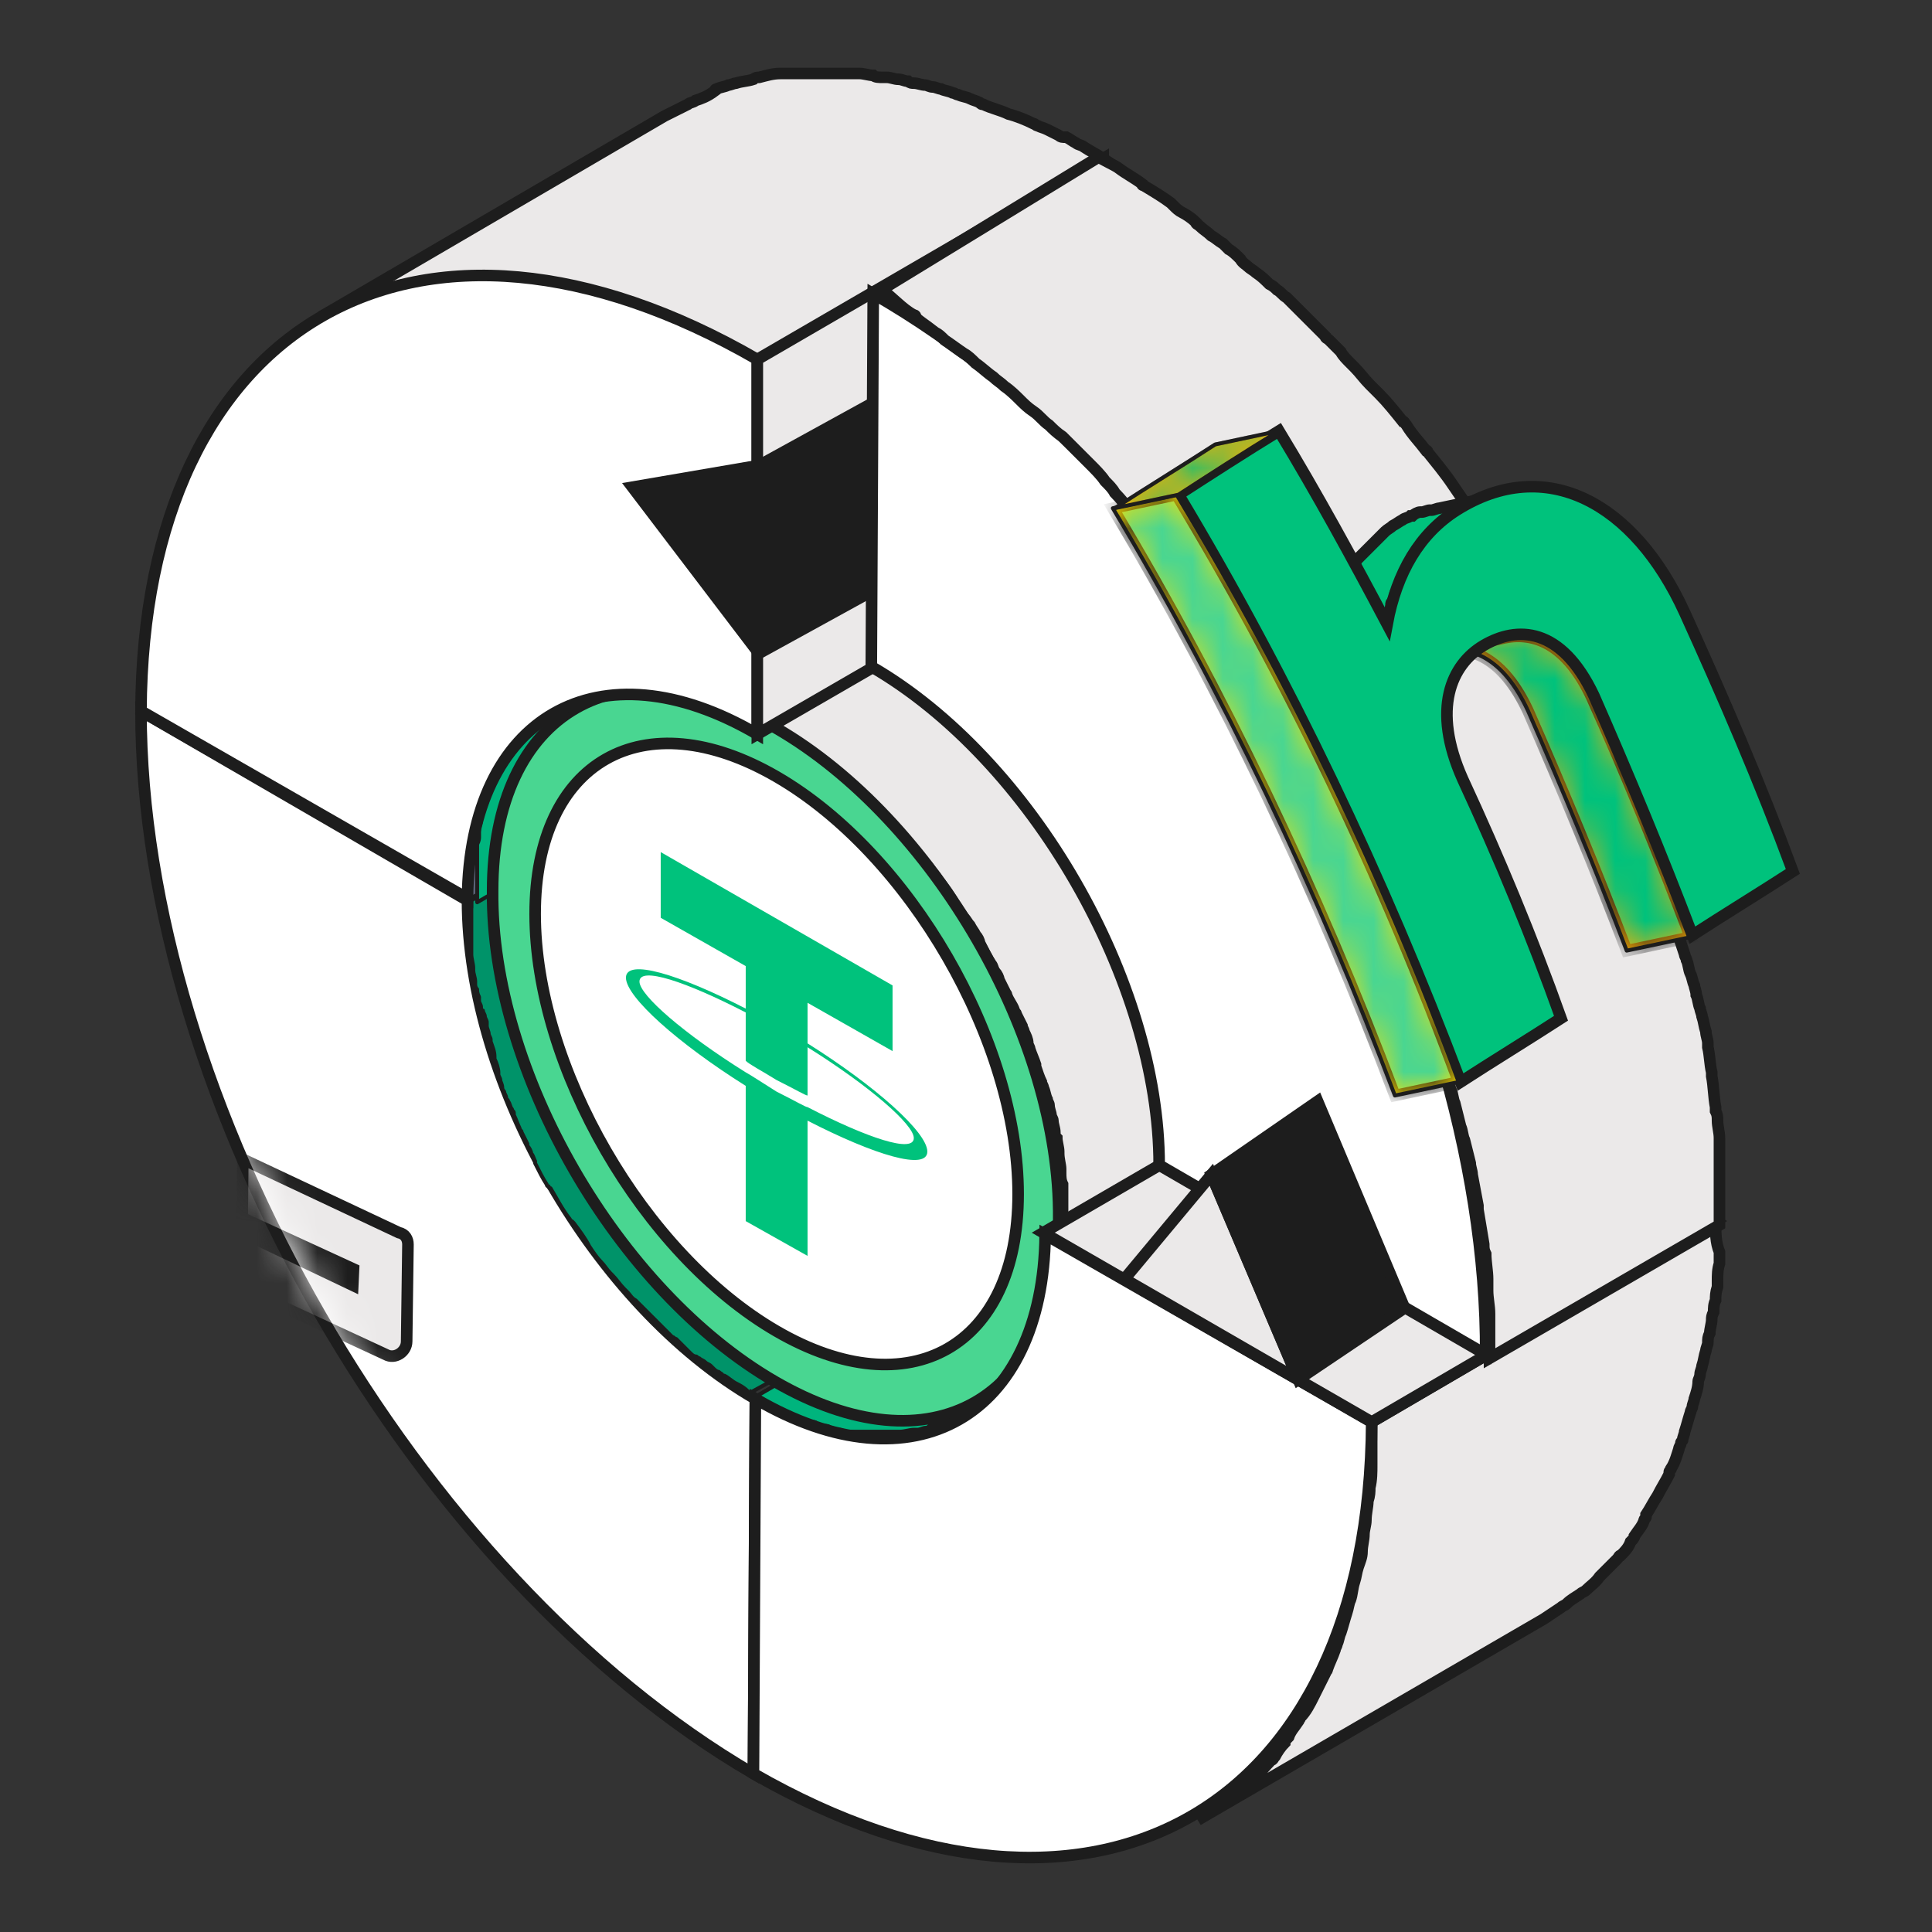
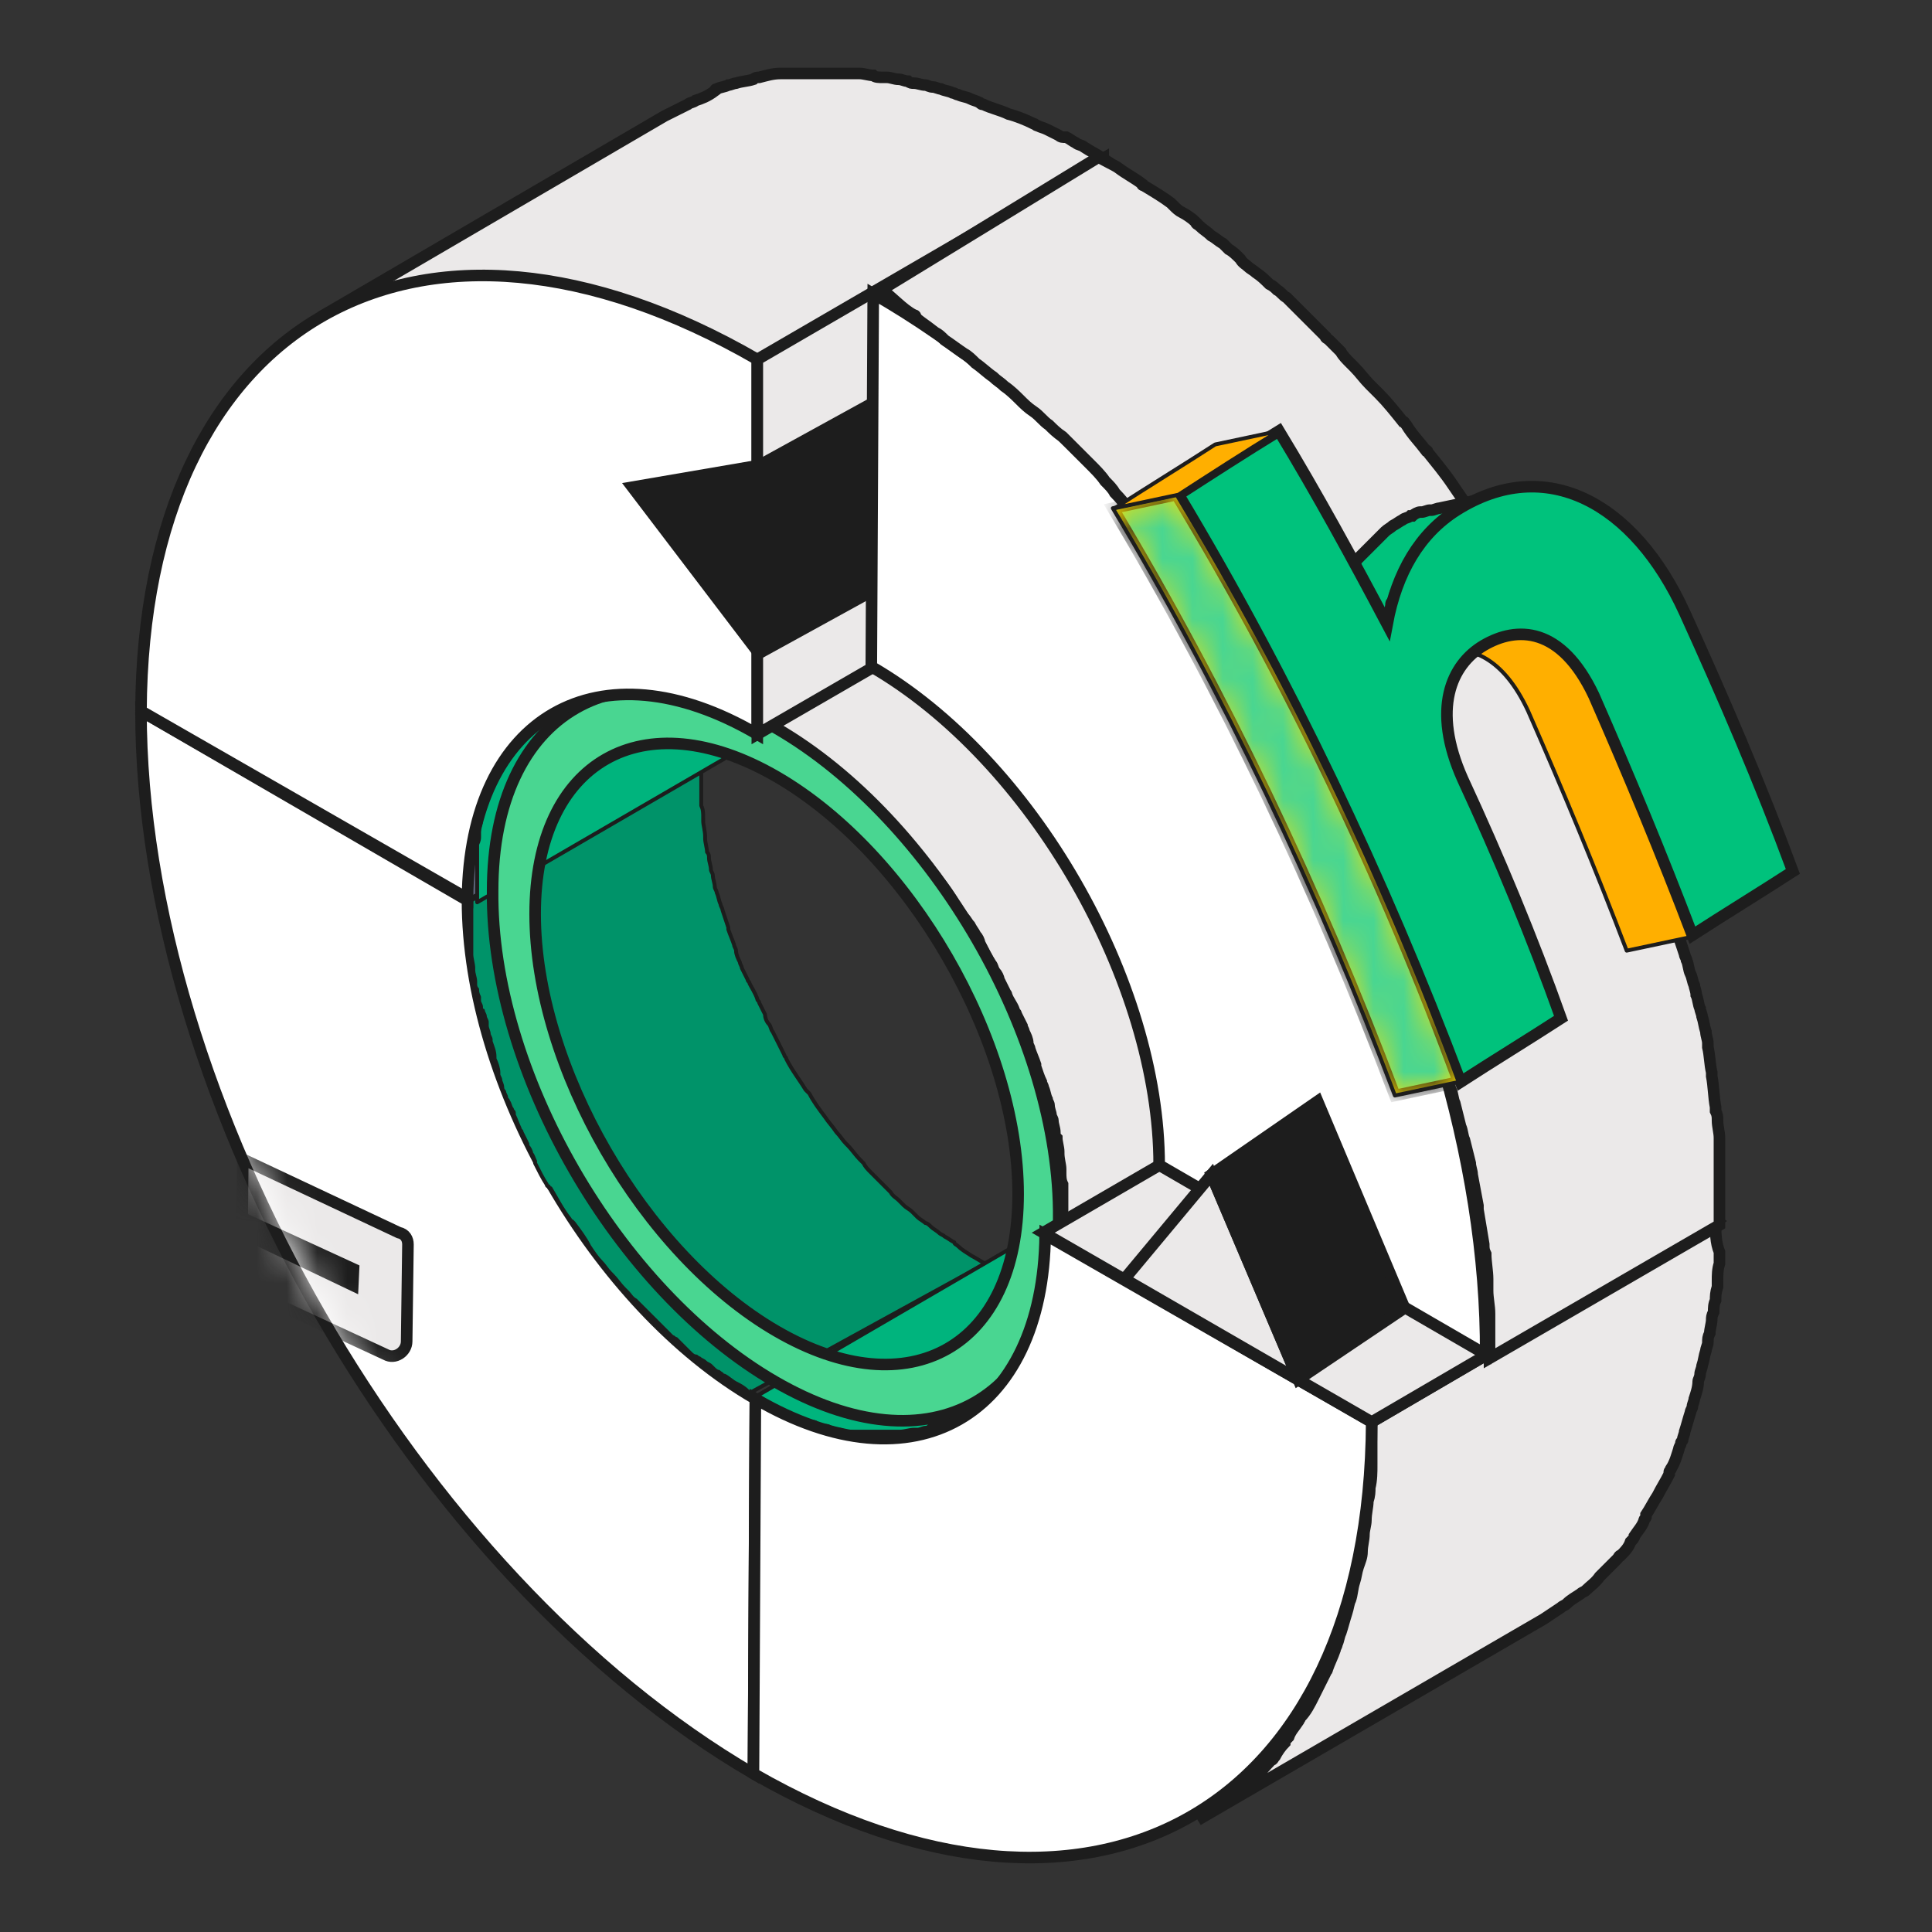
<svg xmlns="http://www.w3.org/2000/svg" width="64" height="64" viewBox="0 0 64 64" fill="none">
  <rect x="0" y="0" width="64" height="64" fill="#333333" stroke="none" />
  <path d="M25.023 46.274L32.639 41.858L32.575 54.274L24.959 58.754L25.023 46.274Z" fill="#5D6478" stroke="#1D1D1D" stroke-width="0.128" stroke-miterlimit="10" stroke-linecap="round" stroke-linejoin="round" />
  <path d="M15.486 29.827C15.486 35.907 19.71 43.267 25.022 46.339L24.958 58.755C13.758 52.227 4.67 36.483 4.67 23.555L15.486 29.827Z" fill="white" stroke="#1D1D1D" stroke-width="0.383" stroke-miterlimit="10" />
  <mask id="mask0_3_4340" style="mask-type:alpha" maskUnits="userSpaceOnUse" x="4" y="22" width="22" height="37">
    <path d="M15.776 29.472C15.776 35.552 20 42.912 25.312 45.984L25.248 58.4C14.048 51.872 4.96 36.128 4.96 23.2L15.776 29.472Z" fill="black" stroke="white" stroke-width="0.383" stroke-miterlimit="10" />
  </mask>
  <g mask="url(#mask0_3_4340)">
    <path d="M13.514 41.222L13.471 44.435C13.471 44.782 13.08 45.043 12.776 44.869L8 42.655L8.043 38.4L13.21 40.831C13.427 40.875 13.514 41.048 13.514 41.222Z" fill="#EBE9E9" stroke="#1D1D1D" stroke-width="0.383" stroke-miterlimit="10" />
    <path d="M11.908 41.919L11.864 42.874L8.13 41.094V40.182L11.908 41.919Z" fill="#1D1D1D" />
  </g>
  <path d="M32.19 41.603C31.998 41.475 31.87 41.411 31.742 41.283C31.678 41.219 31.614 41.219 31.614 41.155C31.486 41.091 31.422 41.027 31.294 40.963C31.23 40.899 31.166 40.899 31.102 40.835C31.038 40.771 30.91 40.707 30.846 40.643C30.782 40.579 30.718 40.515 30.654 40.515C30.59 40.451 30.462 40.387 30.398 40.323C30.334 40.259 30.27 40.195 30.206 40.131C30.142 40.067 30.014 40.003 29.95 39.939C29.886 39.875 29.822 39.811 29.758 39.747C29.694 39.683 29.566 39.619 29.502 39.491C29.438 39.427 29.374 39.363 29.31 39.299C29.246 39.235 29.118 39.107 29.054 39.043C28.99 38.979 28.926 38.915 28.862 38.851C28.734 38.723 28.67 38.659 28.606 38.531C28.542 38.467 28.542 38.467 28.478 38.403C28.35 38.275 28.222 38.083 28.094 37.955L28.03 37.891C27.902 37.763 27.838 37.635 27.71 37.507C27.582 37.315 27.454 37.187 27.326 36.995C27.134 36.739 26.942 36.483 26.814 36.227C26.75 36.163 26.75 36.163 26.686 36.099C26.494 35.779 26.238 35.459 26.046 35.075C26.046 35.011 25.982 35.011 25.982 34.947C25.854 34.691 25.726 34.435 25.598 34.179C25.534 34.115 25.534 33.987 25.47 33.923C25.406 33.859 25.342 33.731 25.342 33.603C25.278 33.475 25.214 33.347 25.15 33.219C25.15 33.155 25.086 33.155 25.086 33.091C25.022 32.899 24.894 32.707 24.83 32.579C24.83 32.515 24.766 32.515 24.766 32.451C24.702 32.323 24.638 32.195 24.574 32.067C24.574 32.003 24.51 31.939 24.51 31.875C24.446 31.747 24.382 31.619 24.382 31.491C24.382 31.427 24.318 31.363 24.318 31.299C24.254 31.107 24.19 30.979 24.126 30.787C24.126 30.787 24.126 30.787 24.126 30.723C24.062 30.531 23.998 30.339 23.934 30.147C23.934 30.083 23.87 30.019 23.87 29.955C23.806 29.827 23.806 29.699 23.742 29.571C23.742 29.507 23.678 29.443 23.678 29.379C23.678 29.251 23.614 29.123 23.614 28.995C23.614 28.931 23.55 28.867 23.55 28.803C23.55 28.675 23.486 28.547 23.486 28.419C23.486 28.355 23.486 28.291 23.422 28.227C23.422 28.099 23.358 27.907 23.358 27.779V27.715C23.358 27.523 23.294 27.331 23.294 27.203C23.294 27.139 23.294 27.075 23.294 27.075C23.294 26.947 23.294 26.819 23.23 26.691C23.23 26.627 23.23 26.563 23.23 26.499C23.23 26.371 23.23 26.243 23.23 26.115C23.23 26.051 23.23 25.987 23.23 25.923C23.23 25.731 23.23 25.603 23.23 25.411L15.614 29.827C15.614 29.955 15.614 30.083 15.614 30.275V30.339C15.614 30.403 15.614 30.467 15.614 30.531C15.614 30.595 15.614 30.659 15.614 30.723C15.614 30.787 15.614 30.851 15.614 30.851C15.614 30.915 15.614 30.979 15.614 31.043C15.614 31.107 15.614 31.107 15.614 31.171C15.614 31.235 15.614 31.363 15.614 31.427C15.614 31.491 15.614 31.555 15.614 31.555V31.619C15.614 31.747 15.678 31.939 15.678 32.067V32.131C15.678 32.259 15.742 32.387 15.742 32.515V32.579C15.742 32.643 15.742 32.707 15.806 32.771C15.806 32.835 15.806 32.899 15.87 33.027C15.87 33.091 15.87 33.091 15.87 33.155C15.87 33.219 15.934 33.283 15.934 33.347C15.934 33.411 15.934 33.475 15.998 33.475C15.998 33.539 16.062 33.603 16.062 33.667C16.062 33.731 16.126 33.795 16.126 33.859C16.126 33.923 16.126 33.923 16.126 33.987C16.126 34.051 16.19 34.179 16.19 34.243C16.19 34.307 16.254 34.371 16.254 34.435V34.499C16.318 34.691 16.382 34.819 16.382 35.011C16.382 35.011 16.382 35.011 16.382 35.075C16.446 35.203 16.51 35.395 16.51 35.523V35.587C16.51 35.651 16.574 35.715 16.574 35.779C16.574 35.843 16.638 35.907 16.638 36.035C16.638 36.099 16.702 36.163 16.702 36.163C16.702 36.227 16.766 36.291 16.766 36.355C16.766 36.419 16.83 36.419 16.83 36.483C16.894 36.547 16.894 36.675 16.958 36.739C16.958 36.803 17.022 36.803 17.022 36.867V36.931C17.086 37.059 17.15 37.251 17.214 37.379C17.214 37.443 17.278 37.443 17.278 37.507C17.342 37.635 17.406 37.763 17.47 37.891V37.955C17.534 38.019 17.598 38.147 17.598 38.211C17.662 38.275 17.662 38.339 17.726 38.467C17.726 38.467 17.726 38.467 17.726 38.531C17.854 38.787 17.982 39.043 18.11 39.235C18.11 39.235 18.11 39.299 18.174 39.299C18.174 39.299 18.174 39.363 18.238 39.363C18.43 39.683 18.622 40.067 18.878 40.387C18.878 40.387 18.878 40.451 18.942 40.451L19.006 40.515C19.198 40.771 19.39 41.027 19.518 41.283C19.646 41.475 19.774 41.667 19.902 41.795C20.03 41.923 20.094 42.051 20.222 42.179L20.286 42.243C20.414 42.371 20.542 42.563 20.67 42.691C20.734 42.755 20.734 42.755 20.798 42.819C20.862 42.883 20.926 43.011 21.054 43.075C21.054 43.075 21.054 43.075 21.118 43.139C21.182 43.203 21.246 43.267 21.31 43.331C21.374 43.395 21.438 43.459 21.502 43.523L21.566 43.587C21.63 43.651 21.694 43.715 21.758 43.779C21.822 43.843 21.886 43.907 21.886 43.907L21.95 43.971C22.014 44.035 22.078 44.099 22.142 44.163C22.206 44.227 22.206 44.227 22.27 44.291C22.334 44.291 22.334 44.355 22.398 44.355C22.462 44.419 22.526 44.483 22.59 44.547C22.654 44.611 22.654 44.611 22.718 44.675C22.782 44.739 22.782 44.739 22.846 44.803C22.91 44.867 22.974 44.931 23.038 44.931C23.102 44.931 23.102 44.995 23.166 44.995C23.23 45.059 23.294 45.059 23.358 45.123C23.422 45.187 23.486 45.187 23.55 45.251L23.614 45.315C23.678 45.379 23.742 45.443 23.806 45.443C23.87 45.507 23.934 45.507 23.934 45.571C23.934 45.571 23.934 45.571 23.998 45.571C24.126 45.635 24.254 45.763 24.382 45.827C24.51 45.891 24.638 45.955 24.766 46.083L24.83 46.147L32.638 41.859C32.51 41.795 32.318 41.667 32.19 41.603Z" fill="#009369" stroke="#1D1D1D" stroke-width="0.128" stroke-miterlimit="10" stroke-linecap="round" stroke-linejoin="round" />
  <path d="M4.67 23.553L12.286 19.137L23.102 25.41L15.486 29.825L4.67 23.553Z" fill="#5D6478" stroke="#1D1D1D" stroke-width="0.128" stroke-miterlimit="10" stroke-linecap="round" stroke-linejoin="round" />
  <path d="M31.423 47.169C31.551 47.105 31.679 47.041 31.807 46.977L43.263 40.321C43.135 40.385 43.007 40.449 42.879 40.513C42.815 40.513 42.815 40.577 42.751 40.577C42.687 40.641 42.559 40.641 42.495 40.705C42.431 40.705 42.367 40.769 42.303 40.769C42.239 40.769 42.239 40.769 42.175 40.833C42.111 40.833 41.983 40.897 41.919 40.897H41.855H41.791C41.663 40.897 41.471 40.961 41.343 40.961C41.279 40.961 41.215 40.961 41.215 40.961C41.087 40.961 41.023 40.961 40.895 40.961C40.831 40.961 40.767 40.961 40.703 40.961C40.639 40.961 40.511 40.961 40.447 40.961C40.383 40.961 40.319 40.961 40.255 40.961C40.191 40.961 40.127 40.961 40.063 40.961C39.999 40.961 39.935 40.961 39.807 40.961C39.743 40.961 39.679 40.961 39.615 40.897C39.551 40.897 39.423 40.897 39.359 40.833C39.295 40.833 39.231 40.833 39.167 40.769C39.103 40.769 38.975 40.705 38.911 40.705C38.847 40.705 38.783 40.705 38.719 40.641C38.591 40.641 38.527 40.577 38.399 40.577C38.335 40.577 38.335 40.577 38.271 40.513C38.015 40.385 37.695 40.321 37.375 40.193C37.311 40.193 37.311 40.129 37.247 40.129C37.119 40.065 37.055 40.001 36.927 40.001C36.863 40.001 36.799 39.937 36.799 39.937C36.671 39.873 36.543 39.809 36.351 39.681L25.023 46.273C25.151 46.337 25.215 46.401 25.343 46.465C25.407 46.465 25.407 46.529 25.471 46.529C25.535 46.529 25.599 46.593 25.599 46.593C25.663 46.593 25.663 46.657 25.727 46.657C25.791 46.657 25.855 46.721 25.919 46.721C25.983 46.721 25.983 46.785 26.047 46.785H26.111C26.239 46.849 26.367 46.913 26.495 46.977C26.623 47.041 26.751 47.105 26.879 47.105H26.943C27.007 47.105 27.007 47.105 27.071 47.169C27.135 47.169 27.199 47.233 27.263 47.233C27.327 47.233 27.327 47.233 27.327 47.233C27.391 47.233 27.455 47.233 27.519 47.297C27.583 47.297 27.583 47.297 27.647 47.361C27.711 47.361 27.711 47.361 27.775 47.361C27.839 47.361 27.903 47.361 27.967 47.425H28.031C28.095 47.425 28.159 47.425 28.159 47.425C28.223 47.425 28.287 47.425 28.351 47.425H28.415C28.479 47.425 28.543 47.425 28.543 47.425C28.607 47.425 28.671 47.425 28.735 47.425H28.799C28.863 47.425 28.863 47.425 28.927 47.425C28.991 47.425 29.119 47.425 29.183 47.425H29.247C29.311 47.425 29.311 47.425 29.375 47.425C29.503 47.425 29.567 47.425 29.695 47.425H29.759H29.823C29.951 47.425 30.143 47.361 30.271 47.361C30.271 47.361 30.271 47.361 30.335 47.361H30.399C30.463 47.361 30.591 47.297 30.655 47.297C30.719 47.297 30.719 47.297 30.783 47.233C30.847 47.233 30.911 47.169 30.975 47.169C30.975 47.169 30.975 47.169 31.039 47.169C31.103 47.169 31.231 47.105 31.295 47.041C31.359 47.169 31.423 47.169 31.423 47.169Z" fill="#00B47D" stroke="#1D1D1D" stroke-width="0.128" stroke-miterlimit="10" stroke-linecap="round" stroke-linejoin="round" />
  <path d="M56.831 40.45L45.439 47.106C45.439 47.49 45.439 47.874 45.439 48.194C45.439 48.322 45.439 48.386 45.439 48.514C45.439 48.77 45.439 49.026 45.375 49.282C45.375 49.41 45.375 49.538 45.311 49.73C45.311 49.922 45.247 50.114 45.247 50.37C45.247 50.498 45.183 50.69 45.183 50.818C45.183 51.01 45.119 51.202 45.119 51.394C45.119 51.586 45.055 51.714 44.991 51.906C44.927 52.098 44.927 52.226 44.863 52.418C44.799 52.61 44.799 52.802 44.735 52.994C44.671 53.122 44.671 53.25 44.607 53.442C44.543 53.634 44.479 53.89 44.415 54.082C44.351 54.21 44.351 54.338 44.287 54.466C44.287 54.53 44.223 54.594 44.223 54.658C44.159 54.85 44.031 55.106 43.967 55.298C43.967 55.362 43.903 55.362 43.903 55.426C43.775 55.682 43.647 55.938 43.519 56.194C43.391 56.45 43.263 56.706 43.071 56.898C43.071 56.962 43.007 56.962 43.007 57.026C42.879 57.218 42.751 57.346 42.687 57.538C42.623 57.602 42.559 57.666 42.559 57.73C42.431 57.858 42.303 58.05 42.239 58.178C42.175 58.242 42.175 58.306 42.111 58.306C41.919 58.498 41.791 58.69 41.599 58.818L41.535 58.882C41.407 59.01 41.215 59.138 41.087 59.33C41.023 59.394 40.959 59.394 40.895 59.458C40.767 59.586 40.639 59.65 40.447 59.778C40.383 59.842 40.319 59.842 40.255 59.906C40.063 60.034 39.871 60.162 39.679 60.29L51.135 53.634C51.327 53.506 51.519 53.378 51.711 53.25C51.775 53.186 51.839 53.186 51.903 53.122C52.031 52.994 52.159 52.93 52.351 52.802C52.415 52.738 52.479 52.738 52.543 52.674C52.671 52.546 52.863 52.418 52.991 52.226L53.055 52.162C53.247 51.97 53.375 51.842 53.567 51.65C53.631 51.586 53.631 51.522 53.695 51.522C53.823 51.394 53.951 51.266 54.015 51.074C54.079 51.01 54.143 50.946 54.143 50.882C54.271 50.69 54.399 50.562 54.463 50.37C54.463 50.306 54.527 50.306 54.527 50.242C54.527 50.242 54.527 50.242 54.527 50.178C54.655 49.986 54.783 49.73 54.911 49.538C55.039 49.282 55.167 49.09 55.295 48.834V48.77C55.295 48.706 55.359 48.706 55.359 48.642C55.487 48.45 55.551 48.194 55.615 48.002C55.615 47.938 55.679 47.874 55.679 47.81C55.679 47.746 55.743 47.746 55.743 47.682C55.743 47.618 55.807 47.49 55.807 47.426C55.871 47.234 55.935 46.978 55.999 46.786C55.999 46.722 56.063 46.658 56.063 46.594C56.063 46.53 56.127 46.402 56.127 46.338C56.191 46.146 56.255 45.954 56.255 45.762C56.255 45.698 56.319 45.634 56.319 45.506C56.319 45.442 56.383 45.314 56.383 45.25C56.447 45.058 56.447 44.93 56.511 44.738C56.511 44.674 56.575 44.546 56.575 44.482C56.575 44.354 56.575 44.29 56.639 44.162C56.639 44.034 56.703 43.842 56.703 43.714C56.703 43.65 56.703 43.586 56.767 43.458C56.767 43.33 56.767 43.202 56.831 43.074C56.831 42.946 56.831 42.818 56.895 42.626C56.895 42.562 56.895 42.498 56.895 42.434C56.895 42.242 56.895 42.05 56.959 41.858C56.959 41.73 56.959 41.666 56.959 41.538V41.474C56.831 41.154 56.831 40.834 56.831 40.45Z" fill="#EBE9E9" stroke="#1D1D1D" stroke-width="0.383" stroke-miterlimit="10" />
  <path d="M26.943 22.466C26.943 22.338 26.943 22.21 26.943 22.146C26.943 22.082 26.943 22.018 26.943 21.954C26.943 21.826 26.943 21.762 27.007 21.634C27.007 21.57 27.007 21.506 27.007 21.442C27.007 21.378 27.007 21.25 27.071 21.186C27.071 21.122 27.071 21.058 27.135 20.93C27.135 20.866 27.199 20.802 27.199 20.674C27.199 20.61 27.263 20.482 27.263 20.418C27.263 20.354 27.327 20.29 27.327 20.226C27.327 20.098 27.391 20.034 27.455 19.906C27.455 19.842 27.519 19.778 27.519 19.714C27.583 19.522 27.647 19.394 27.711 19.202V19.138C27.839 18.946 27.903 18.754 28.031 18.562C28.031 18.562 28.031 18.562 28.031 18.498C28.159 18.37 28.223 18.178 28.351 18.05C28.351 17.986 28.415 17.986 28.415 17.922C28.543 17.794 28.607 17.666 28.735 17.538C28.863 17.41 28.991 17.282 29.119 17.218C29.183 17.218 29.183 17.154 29.247 17.154C29.375 17.026 29.503 16.962 29.695 16.898L18.303 23.682C18.175 23.746 18.047 23.874 17.855 23.938C17.791 23.938 17.791 24.002 17.727 24.002C17.599 24.13 17.471 24.194 17.343 24.322C17.215 24.45 17.151 24.578 17.023 24.706C17.023 24.77 16.959 24.77 16.959 24.834C16.831 24.962 16.767 25.09 16.639 25.282C16.639 25.282 16.639 25.282 16.639 25.346C16.511 25.538 16.383 25.73 16.319 25.922C16.319 25.922 16.319 25.922 16.319 25.986C16.255 26.114 16.191 26.306 16.127 26.498C16.127 26.498 16.127 26.498 16.127 26.562C16.127 26.626 16.127 26.626 16.063 26.69C15.999 26.818 15.999 26.882 15.935 27.01V27.074C15.935 27.138 15.935 27.138 15.935 27.202C15.935 27.266 15.871 27.394 15.871 27.458C15.871 27.522 15.871 27.522 15.871 27.586C15.871 27.65 15.871 27.65 15.871 27.714C15.871 27.778 15.871 27.842 15.807 27.97C15.807 28.034 15.807 28.034 15.807 28.098C15.807 28.162 15.807 28.162 15.807 28.226C15.807 28.29 15.807 28.354 15.807 28.418C15.807 28.482 15.807 28.482 15.807 28.546C15.807 28.61 15.807 28.674 15.807 28.738C15.807 28.802 15.807 28.866 15.807 28.93V28.994C15.807 29.058 15.807 29.186 15.807 29.25C15.807 29.314 15.807 29.314 15.807 29.378C15.807 29.378 15.807 29.378 15.807 29.442C15.807 29.57 15.807 29.762 15.807 29.89L27.263 23.234C27.263 23.042 27.263 22.85 27.263 22.722C26.943 22.594 26.943 22.53 26.943 22.466Z" fill="#00B47D" stroke="#1D1D1D" stroke-width="0.128" stroke-miterlimit="10" stroke-linecap="round" stroke-linejoin="round" />
  <path d="M12.159 9.794C12.287 9.73 12.479 9.666 12.607 9.666C12.671 9.666 12.799 9.602 12.863 9.602C13.055 9.538 13.247 9.474 13.439 9.474C13.503 9.474 13.567 9.474 13.631 9.41C13.887 9.346 14.143 9.346 14.335 9.282C14.399 9.282 14.463 9.282 14.527 9.282C14.783 9.282 14.975 9.218 15.231 9.218H15.295C15.551 9.218 15.743 9.218 15.999 9.218C16.191 9.218 16.319 9.218 16.511 9.218C16.639 9.218 16.767 9.218 16.959 9.218C17.087 9.218 17.279 9.218 17.407 9.282C17.599 9.282 17.727 9.346 17.919 9.346C18.047 9.346 18.175 9.41 18.303 9.41C18.495 9.41 18.623 9.474 18.815 9.538C18.943 9.538 19.071 9.602 19.199 9.602C19.391 9.666 19.583 9.666 19.775 9.73C19.903 9.73 20.031 9.794 20.159 9.858C20.351 9.922 20.543 9.986 20.799 10.05C20.927 10.114 20.991 10.114 21.119 10.178C21.759 10.37 22.335 10.626 22.975 10.946C23.103 11.01 23.167 11.01 23.295 11.074C23.487 11.202 23.743 11.266 23.935 11.394C24.063 11.458 24.127 11.522 24.255 11.586C24.575 11.714 24.831 11.906 25.151 12.098L36.543 5.25C36.351 5.122 36.095 4.994 35.903 4.866C35.839 4.802 35.711 4.802 35.647 4.738C35.519 4.674 35.455 4.61 35.327 4.546C35.199 4.546 35.135 4.546 35.071 4.482C34.943 4.418 34.815 4.354 34.687 4.29C34.559 4.226 34.495 4.226 34.367 4.162C34.303 4.162 34.303 4.098 34.239 4.098C33.983 3.97 33.663 3.842 33.407 3.778C33.151 3.65 32.831 3.586 32.575 3.458C32.511 3.458 32.511 3.458 32.447 3.394C32.319 3.33 32.255 3.33 32.127 3.266C31.999 3.202 31.871 3.202 31.743 3.138C31.679 3.138 31.615 3.074 31.551 3.074C31.423 3.01 31.295 3.01 31.167 2.946C31.103 2.946 30.975 2.882 30.911 2.882C30.783 2.882 30.719 2.818 30.655 2.818C30.527 2.818 30.399 2.754 30.271 2.754C30.207 2.754 30.143 2.754 30.079 2.69C29.951 2.69 29.887 2.626 29.759 2.626C29.631 2.626 29.503 2.562 29.375 2.562C29.311 2.562 29.247 2.562 29.247 2.562C29.119 2.562 28.991 2.562 28.927 2.498C28.799 2.498 28.607 2.434 28.479 2.434C28.415 2.434 28.415 2.434 28.351 2.434C28.223 2.434 28.159 2.434 28.031 2.434C27.839 2.434 27.711 2.434 27.519 2.434C27.455 2.434 27.391 2.434 27.391 2.434C27.199 2.434 27.007 2.434 26.815 2.434H26.751C26.623 2.434 26.495 2.434 26.303 2.434C26.239 2.434 26.111 2.434 26.047 2.434C25.983 2.434 25.919 2.434 25.855 2.434C25.599 2.434 25.407 2.498 25.151 2.562C25.087 2.562 25.023 2.562 24.959 2.626C24.767 2.69 24.575 2.69 24.383 2.754C24.319 2.754 24.191 2.818 24.127 2.818C23.999 2.882 23.871 2.882 23.743 2.946C23.743 2.946 23.679 2.946 23.679 3.01C23.423 3.202 23.231 3.266 23.039 3.33C22.975 3.394 22.847 3.394 22.783 3.458C22.527 3.586 22.271 3.714 22.015 3.842L10.623 10.498C10.879 10.37 11.135 10.242 11.391 10.114C11.455 10.05 11.583 10.05 11.647 9.986C11.839 9.922 11.967 9.858 12.159 9.794Z" fill="#EBE9E9" stroke="#1D1D1D" stroke-width="0.383" stroke-miterlimit="10" />
-   <path d="M25.727 25.73C30.143 28.29 33.727 34.498 33.727 39.554C33.727 44.61 30.143 46.658 25.727 44.098C21.311 41.538 17.727 35.33 17.727 30.274C17.727 25.218 21.311 23.17 25.727 25.73Z" fill="white" stroke="#1D1D1D" stroke-width="0.128" stroke-miterlimit="10" />
  <path d="M38.847 37.763V37.699C38.847 37.635 38.847 37.571 38.847 37.507C38.847 37.443 38.847 37.379 38.847 37.315C38.847 37.251 38.847 37.187 38.847 37.187C38.847 37.123 38.847 37.059 38.847 36.995C38.847 36.931 38.847 36.931 38.847 36.867C38.847 36.803 38.847 36.675 38.847 36.611C38.847 36.547 38.847 36.483 38.847 36.483V36.419C38.847 36.291 38.783 36.099 38.783 35.971V35.907C38.783 35.779 38.719 35.651 38.719 35.523V35.459C38.719 35.395 38.719 35.331 38.655 35.267C38.655 35.203 38.655 35.139 38.591 35.011C38.591 34.947 38.591 34.947 38.591 34.883C38.591 34.819 38.591 34.755 38.527 34.691C38.527 34.627 38.527 34.563 38.463 34.563C38.463 34.499 38.399 34.435 38.399 34.371C38.399 34.307 38.335 34.243 38.335 34.179C38.335 34.115 38.335 34.115 38.335 34.051C38.335 33.987 38.271 33.859 38.271 33.795C38.271 33.731 38.207 33.667 38.207 33.603V33.539C38.143 33.347 38.079 33.219 38.079 33.027C38.079 33.027 38.079 33.027 38.079 32.963C38.015 32.835 37.951 32.707 37.951 32.515V32.451C37.951 32.387 37.887 32.323 37.887 32.259C37.887 32.195 37.823 32.131 37.823 32.003C37.823 31.939 37.759 31.875 37.759 31.875C37.759 31.811 37.695 31.747 37.695 31.683C37.695 31.619 37.631 31.619 37.631 31.555C37.567 31.491 37.567 31.363 37.503 31.299C37.503 31.235 37.439 31.235 37.439 31.171V31.107C37.375 30.979 37.311 30.787 37.247 30.659C37.247 30.595 37.183 30.595 37.183 30.531C37.119 30.403 37.055 30.275 36.991 30.211V30.147C36.927 30.083 36.863 29.955 36.863 29.891C36.799 29.827 36.799 29.763 36.735 29.635C36.735 29.635 36.735 29.635 36.735 29.571C36.607 29.315 36.479 29.059 36.351 28.867C36.351 28.867 36.351 28.803 36.287 28.803C36.223 28.739 36.223 28.675 36.159 28.611C36.095 28.483 36.031 28.419 35.967 28.291C35.903 28.227 35.839 28.099 35.775 28.035C35.711 27.971 35.647 27.843 35.583 27.779L35.519 27.715L35.455 27.651C35.263 27.395 35.135 27.139 34.943 26.883C34.815 26.691 34.687 26.563 34.559 26.371C34.431 26.243 34.367 26.115 34.239 25.987L34.175 25.923C34.047 25.795 33.919 25.667 33.791 25.475C33.727 25.411 33.727 25.411 33.663 25.347C33.599 25.283 33.535 25.155 33.407 25.091C33.407 25.091 33.407 25.091 33.343 25.027C33.279 24.963 33.215 24.899 33.151 24.835C33.087 24.771 33.023 24.707 32.959 24.643L32.895 24.579C32.831 24.515 32.767 24.451 32.703 24.387C32.639 24.323 32.575 24.259 32.575 24.259L32.511 24.195C32.447 24.131 32.383 24.067 32.319 24.003C32.255 23.939 32.255 23.939 32.191 23.875C32.127 23.875 32.127 23.811 32.063 23.811C31.999 23.747 31.935 23.683 31.871 23.619C31.807 23.555 31.807 23.555 31.743 23.491C31.679 23.427 31.679 23.427 31.615 23.363C31.551 23.299 31.487 23.235 31.423 23.235C31.359 23.235 31.359 23.171 31.295 23.171C31.231 23.107 31.167 23.107 31.103 23.043C31.039 22.979 30.975 22.979 30.911 22.915L30.847 22.851C30.783 22.787 30.719 22.723 30.655 22.723C30.591 22.659 30.527 22.659 30.527 22.595C30.527 22.595 30.527 22.595 30.463 22.595C30.335 22.531 30.207 22.403 30.079 22.339C29.951 22.275 29.823 22.211 29.695 22.083L29.631 22.019C29.503 21.955 29.439 21.891 29.311 21.827C29.247 21.827 29.247 21.763 29.183 21.763C29.119 21.763 29.055 21.699 29.055 21.699C28.991 21.699 28.991 21.635 28.927 21.635C28.863 21.635 28.799 21.571 28.735 21.571C28.671 21.571 28.671 21.507 28.607 21.507H28.543C28.415 21.443 28.287 21.379 28.159 21.379C28.031 21.315 27.903 21.251 27.775 21.251H27.711C27.647 21.251 27.647 21.251 27.583 21.187C27.519 21.187 27.455 21.123 27.391 21.123H27.327C27.263 21.123 27.199 21.123 27.135 21.059C27.071 21.059 27.071 21.059 27.007 20.995C26.943 20.995 26.943 20.995 26.879 20.995C26.815 20.995 26.751 20.995 26.687 20.931H26.623C26.559 20.931 26.495 20.931 26.495 20.931C26.431 20.931 26.367 20.931 26.303 20.931H26.239C26.175 20.931 26.111 20.931 26.111 20.931C26.047 20.931 25.983 20.931 25.919 20.931H25.855C25.791 20.931 25.791 20.931 25.727 20.931C25.663 20.931 25.535 20.931 25.471 20.931H25.407C25.343 20.931 25.343 20.931 25.279 20.931C25.151 20.931 25.087 20.931 24.959 20.931H24.895C24.831 20.931 24.831 20.931 24.767 20.931H24.703C24.575 20.931 24.511 20.931 24.383 20.995H24.319C24.255 20.995 24.127 21.059 24.063 21.059C23.999 21.059 23.999 21.059 23.935 21.123C23.871 21.123 23.807 21.187 23.743 21.187C23.743 21.187 23.743 21.187 23.679 21.187C23.615 21.187 23.487 21.251 23.423 21.315C23.359 21.315 23.359 21.379 23.295 21.379C23.167 21.443 23.039 21.507 22.975 21.571L19.263 23.747C19.391 23.683 19.519 23.619 19.583 23.555C19.647 23.555 19.647 23.491 19.711 23.491C19.775 23.427 19.903 23.427 19.967 23.363C20.031 23.363 20.095 23.299 20.159 23.299C20.223 23.299 20.223 23.299 20.287 23.235C20.351 23.235 20.479 23.171 20.543 23.171H20.607C20.735 23.171 20.863 23.107 20.927 23.107H20.991C21.055 23.107 21.119 23.107 21.183 23.107C21.311 23.107 21.375 23.107 21.503 23.107C21.567 23.107 21.631 23.107 21.695 23.107C21.759 23.107 21.823 23.107 21.951 23.107C22.015 23.107 22.079 23.107 22.143 23.107C22.207 23.107 22.271 23.107 22.335 23.107C22.399 23.107 22.463 23.107 22.527 23.107C22.591 23.107 22.655 23.107 22.719 23.107C22.783 23.107 22.911 23.107 22.975 23.171C23.039 23.171 23.103 23.171 23.167 23.235C23.231 23.235 23.359 23.299 23.423 23.299C23.487 23.299 23.551 23.299 23.615 23.363C23.679 23.363 23.807 23.427 23.871 23.427C23.935 23.427 23.935 23.427 23.999 23.491C24.255 23.619 24.575 23.683 24.831 23.811C24.895 23.811 24.895 23.875 24.959 23.875C25.087 23.939 25.151 24.003 25.279 24.003C25.343 24.003 25.407 24.067 25.407 24.067C25.535 24.131 25.663 24.195 25.791 24.323C25.919 24.387 26.111 24.515 26.239 24.579C26.367 24.643 26.559 24.771 26.687 24.899C26.751 24.963 26.815 24.963 26.815 25.027C26.943 25.091 27.007 25.155 27.135 25.219C27.199 25.283 27.263 25.283 27.327 25.347C27.391 25.411 27.519 25.475 27.583 25.539C27.647 25.603 27.711 25.667 27.775 25.667C27.839 25.731 27.967 25.795 28.031 25.859C28.095 25.923 28.159 25.987 28.223 26.051C28.287 26.115 28.415 26.179 28.479 26.243C28.543 26.307 28.607 26.371 28.671 26.435C28.735 26.499 28.863 26.563 28.927 26.691C28.991 26.755 29.055 26.819 29.119 26.883C29.183 26.947 29.311 27.075 29.375 27.139C29.439 27.203 29.503 27.267 29.567 27.331C29.631 27.459 29.759 27.523 29.823 27.651C29.887 27.715 29.887 27.715 29.951 27.779C30.079 27.907 30.207 28.099 30.335 28.227L30.399 28.291C30.527 28.419 30.591 28.547 30.719 28.675C30.847 28.867 30.975 28.995 31.103 29.187C31.295 29.443 31.487 29.699 31.615 29.955C31.679 30.019 31.679 30.083 31.743 30.147C31.807 30.211 31.871 30.339 31.935 30.403C31.999 30.467 32.063 30.595 32.127 30.659C32.191 30.787 32.255 30.851 32.319 30.979C32.383 31.043 32.447 31.171 32.447 31.235C32.575 31.491 32.703 31.747 32.831 31.939C32.895 32.003 32.895 32.131 32.959 32.195C33.023 32.259 33.087 32.387 33.087 32.451C33.151 32.579 33.215 32.707 33.279 32.835C33.279 32.899 33.343 32.899 33.343 32.963C33.407 33.155 33.535 33.283 33.599 33.475C33.599 33.539 33.663 33.539 33.663 33.603C33.727 33.731 33.791 33.859 33.855 33.987C33.855 34.051 33.919 34.115 33.919 34.179C33.983 34.307 34.047 34.435 34.047 34.563C34.047 34.627 34.111 34.691 34.111 34.755C34.175 34.947 34.239 35.075 34.303 35.267C34.303 35.267 34.303 35.267 34.303 35.331C34.367 35.523 34.431 35.715 34.495 35.843C34.495 35.907 34.559 35.971 34.559 36.035C34.623 36.163 34.623 36.291 34.687 36.419C34.687 36.483 34.751 36.547 34.751 36.611C34.751 36.739 34.815 36.867 34.815 36.931C34.815 36.995 34.879 37.059 34.879 37.123C34.879 37.251 34.943 37.379 34.943 37.507C34.943 37.571 34.943 37.635 35.007 37.699C35.007 37.827 35.071 38.019 35.071 38.147V38.211C35.071 38.403 35.135 38.595 35.135 38.723C35.135 38.787 35.135 38.851 35.135 38.851C35.135 38.979 35.135 39.107 35.199 39.235C35.199 39.299 35.199 39.363 35.199 39.427C35.199 39.555 35.199 39.683 35.199 39.811C35.199 39.875 35.199 39.939 35.199 40.003C35.199 40.195 35.199 40.323 35.199 40.515C35.199 40.707 35.199 40.835 35.199 41.027C35.199 41.091 35.199 41.091 35.199 41.155C35.199 41.283 35.199 41.411 35.199 41.475C35.199 41.539 35.199 41.603 35.199 41.667C35.199 41.731 35.199 41.859 35.135 41.923C35.135 41.987 35.135 42.051 35.135 42.115C35.135 42.179 35.135 42.307 35.071 42.371C35.071 42.435 35.071 42.499 35.007 42.627C35.007 42.691 34.943 42.755 34.943 42.883C34.943 42.947 34.879 43.075 34.879 43.139C34.879 43.203 34.815 43.267 34.815 43.331C34.815 43.459 34.751 43.523 34.687 43.651C34.687 43.715 34.623 43.779 34.623 43.779C34.559 43.971 34.495 44.099 34.431 44.227C34.367 44.355 34.303 44.483 34.239 44.547C34.175 44.675 34.111 44.739 34.047 44.867C34.047 44.867 34.047 44.931 33.983 44.931C33.919 44.995 33.855 45.059 33.791 45.187L33.727 45.251C33.663 45.315 33.599 45.379 33.535 45.443L33.471 45.507C33.407 45.571 33.343 45.699 33.215 45.763C33.215 45.763 33.215 45.763 33.151 45.763C33.087 45.827 33.023 45.891 32.959 45.955L32.895 46.019C32.831 46.083 32.767 46.147 32.703 46.147L32.639 46.211C32.575 46.275 32.447 46.339 32.383 46.403L36.095 44.227C36.159 44.163 36.287 44.099 36.351 44.035L36.415 43.971C36.479 43.907 36.543 43.907 36.607 43.843L36.671 43.779C36.735 43.715 36.799 43.651 36.863 43.587C36.863 43.587 36.863 43.587 36.927 43.523C36.991 43.459 37.055 43.331 37.183 43.267L37.247 43.203C37.311 43.139 37.375 43.075 37.439 43.011L37.503 42.947C37.567 42.883 37.631 42.819 37.695 42.691C37.695 42.691 37.695 42.627 37.759 42.627C37.823 42.499 37.887 42.435 37.951 42.307C38.015 42.179 38.079 42.115 38.143 41.987C38.207 41.859 38.271 41.667 38.335 41.539C38.335 41.539 38.335 41.539 38.335 41.475C38.335 41.411 38.335 41.411 38.399 41.347C38.463 41.219 38.463 41.155 38.527 41.027V40.963C38.527 40.899 38.527 40.899 38.527 40.835C38.527 40.771 38.591 40.643 38.591 40.579C38.591 40.515 38.591 40.515 38.591 40.451C38.591 40.387 38.591 40.387 38.591 40.323C38.591 40.259 38.591 40.195 38.655 40.067C38.655 40.003 38.655 40.003 38.655 39.939C38.655 39.875 38.655 39.875 38.655 39.811C38.655 39.747 38.655 39.683 38.655 39.619C38.655 39.555 38.655 39.555 38.655 39.491C38.655 39.427 38.655 39.363 38.655 39.299C38.655 39.235 38.655 39.171 38.655 39.107V39.043C38.655 38.979 38.655 38.851 38.655 38.787C38.655 38.723 38.655 38.723 38.655 38.659C38.655 38.659 38.655 38.659 38.655 38.595C38.655 38.467 38.655 38.275 38.655 38.147C38.847 38.019 38.847 37.891 38.847 37.763Z" fill="#EBE9E9" stroke="#1D1D1D" stroke-width="0.383" stroke-miterlimit="10" />
  <path d="M25.727 24.13C30.911 27.138 35.135 34.37 35.071 40.386C35.007 46.402 30.847 48.77 25.663 45.762C20.479 42.754 16.255 35.522 16.319 29.506C16.319 23.554 20.543 21.122 25.727 24.13ZM25.727 44.098C30.143 46.658 33.727 44.61 33.727 39.554C33.727 34.498 30.143 28.29 25.727 25.73C21.311 23.17 17.727 25.218 17.727 30.274C17.727 35.33 21.311 41.538 25.727 44.098Z" fill="#49D691" stroke="#1D1D1D" stroke-width="0.383" stroke-miterlimit="10" />
-   <path d="M26.751 34.563C28.991 35.971 30.719 37.507 30.719 38.147C30.719 38.787 28.991 38.275 26.751 37.123V41.603L24.703 40.451V35.971C22.463 34.563 20.735 33.027 20.735 32.387C20.735 31.747 22.463 32.259 24.703 33.411V32.003L21.887 30.403V28.227L29.567 32.643V34.819L26.751 33.219V34.563ZM26.751 36.675C28.735 37.699 30.271 38.211 30.271 37.699C30.271 37.251 28.799 35.971 26.751 34.691V36.291C26.687 36.291 26.367 36.099 25.727 35.779C25.215 35.459 24.831 35.267 24.703 35.139V33.539C22.719 32.515 21.183 32.003 21.183 32.515C21.183 32.963 22.655 34.243 24.703 35.523C24.831 35.587 25.215 35.843 25.727 36.163C26.367 36.483 26.687 36.675 26.751 36.675Z" fill="#00C27C" />
  <path d="M45.439 47.106C45.375 60.034 36.223 65.218 24.959 58.754L25.023 46.338C30.271 49.41 34.559 46.914 34.623 40.898L45.439 47.106Z" fill="white" stroke="#1D1D1D" stroke-width="0.383" stroke-miterlimit="10" />
  <path d="M34.559 40.834L46.015 34.178L56.831 40.45L45.439 47.106L34.559 40.834Z" fill="#EBE9E9" stroke="#1D1D1D" stroke-width="0.383" stroke-miterlimit="10" />
  <path d="M25.086 11.905V24.321C19.838 21.249 15.55 23.745 15.486 29.761L4.67 23.553C4.734 10.625 13.886 5.441 25.086 11.905Z" fill="white" stroke="#1D1D1D" stroke-width="0.383" stroke-miterlimit="10" />
  <path d="M25.087 11.906L36.544 5.25L36.48 17.73L25.087 24.322V11.906Z" fill="#EBE9E9" stroke="#1D1D1D" stroke-width="0.383" stroke-miterlimit="10" />
  <path d="M28.927 9.73C40.191 16.194 49.279 31.938 49.215 44.866L38.399 38.594C38.399 32.514 34.175 25.154 28.863 22.082L28.927 9.73Z" fill="white" stroke="#1D1D1D" stroke-width="0.383" stroke-miterlimit="10" />
  <path d="M30.975 11.01C31.103 11.074 31.167 11.138 31.295 11.266C31.487 11.394 31.743 11.586 31.935 11.714C32.063 11.778 32.191 11.906 32.319 12.034C32.511 12.162 32.703 12.354 32.895 12.482C33.023 12.61 33.151 12.674 33.279 12.802C33.471 12.93 33.663 13.122 33.791 13.25C33.919 13.378 34.047 13.506 34.239 13.634C34.431 13.762 34.559 13.954 34.751 14.082C34.879 14.21 35.007 14.338 35.199 14.466C35.391 14.658 35.519 14.786 35.711 14.978C35.839 15.106 35.967 15.234 36.095 15.362C36.287 15.554 36.479 15.746 36.607 15.938C36.735 16.066 36.863 16.194 36.927 16.322C37.119 16.514 37.311 16.77 37.503 16.962C37.567 17.026 37.695 17.154 37.759 17.218C38.015 17.538 38.335 17.858 38.591 18.178C38.655 18.242 38.655 18.306 38.719 18.37C38.975 18.626 39.167 18.946 39.423 19.202C39.743 19.586 39.999 19.97 40.255 20.29C40.639 20.802 41.023 21.378 41.407 21.954C41.471 22.082 41.599 22.21 41.663 22.338C41.791 22.53 41.919 22.722 42.047 22.978C42.175 23.17 42.303 23.362 42.431 23.554C42.559 23.746 42.687 24.002 42.815 24.194C42.943 24.386 43.007 24.514 43.135 24.706C43.455 25.218 43.711 25.73 44.031 26.306C44.159 26.498 44.223 26.69 44.351 26.882C44.479 27.074 44.543 27.266 44.671 27.522C44.799 27.778 44.927 28.098 45.119 28.418C45.183 28.482 45.183 28.61 45.247 28.674C45.439 29.058 45.567 29.442 45.759 29.826C45.823 29.954 45.823 30.018 45.887 30.146C46.015 30.402 46.143 30.722 46.271 30.978C46.335 31.106 46.399 31.234 46.399 31.362C46.527 31.618 46.591 31.938 46.719 32.194C46.783 32.322 46.783 32.45 46.847 32.514C46.975 32.898 47.103 33.218 47.231 33.602C47.231 33.666 47.231 33.666 47.295 33.73C47.423 34.114 47.551 34.498 47.679 34.882C47.743 35.01 47.743 35.138 47.807 35.266C47.871 35.522 47.935 35.778 48.063 36.098C48.127 36.226 48.127 36.418 48.191 36.546C48.255 36.802 48.319 37.058 48.383 37.314C48.447 37.442 48.447 37.634 48.511 37.762C48.575 38.018 48.639 38.274 48.703 38.53C48.703 38.658 48.767 38.786 48.767 38.914C48.831 39.234 48.895 39.618 48.959 39.938C48.959 40.002 48.959 40.066 48.959 40.066C49.023 40.45 49.087 40.834 49.151 41.218C49.151 41.346 49.151 41.41 49.215 41.538C49.215 41.794 49.279 42.114 49.279 42.37C49.279 42.498 49.279 42.626 49.279 42.754C49.279 43.01 49.343 43.266 49.343 43.522C49.343 43.65 49.343 43.778 49.343 43.906C49.343 44.29 49.343 44.61 49.343 44.994L56.959 40.578C56.959 40.258 56.959 39.938 56.959 39.682C56.959 39.618 56.959 39.554 56.959 39.49C56.959 39.362 56.959 39.234 56.959 39.106C56.959 38.978 56.959 38.786 56.959 38.658C56.959 38.53 56.959 38.402 56.959 38.338C56.959 38.21 56.959 38.082 56.959 37.954C56.959 37.89 56.959 37.762 56.959 37.698C56.959 37.506 56.895 37.314 56.895 37.122C56.895 36.994 56.895 36.93 56.831 36.802C56.831 36.738 56.831 36.738 56.831 36.674C56.767 36.354 56.767 35.97 56.703 35.65C56.703 35.586 56.703 35.522 56.703 35.522C56.639 35.266 56.639 34.946 56.575 34.69C56.575 34.626 56.575 34.562 56.575 34.562C56.575 34.434 56.511 34.306 56.511 34.178C56.447 33.986 56.447 33.858 56.383 33.666C56.383 33.602 56.319 33.474 56.319 33.41C56.255 33.282 56.255 33.09 56.191 32.962C56.191 32.834 56.127 32.706 56.127 32.642C56.063 32.514 56.063 32.386 55.999 32.258C55.935 32.13 55.935 31.938 55.871 31.81C55.871 31.746 55.807 31.682 55.807 31.618C55.743 31.426 55.679 31.234 55.615 31.042C55.551 30.914 55.551 30.786 55.487 30.658C55.487 30.594 55.487 30.594 55.487 30.53C55.359 30.21 55.295 29.826 55.167 29.506C55.167 29.442 55.167 29.442 55.103 29.378C54.975 29.058 54.911 28.738 54.783 28.418C54.783 28.354 54.719 28.29 54.719 28.29C54.655 28.162 54.655 28.034 54.591 27.97C54.527 27.778 54.463 27.65 54.399 27.458C54.335 27.33 54.335 27.266 54.271 27.138C54.207 27.01 54.143 26.882 54.143 26.754C54.079 26.69 54.079 26.562 54.015 26.498C53.951 26.306 53.823 26.114 53.759 25.922C53.695 25.794 53.695 25.73 53.631 25.602C53.631 25.538 53.631 25.538 53.567 25.474C53.439 25.154 53.247 24.834 53.119 24.514C53.119 24.514 53.119 24.514 53.119 24.45C53.055 24.386 53.055 24.258 52.991 24.194C52.863 23.938 52.735 23.682 52.607 23.426C52.607 23.362 52.543 23.362 52.543 23.298C52.415 23.106 52.351 22.914 52.223 22.658C52.159 22.466 52.031 22.338 51.967 22.146L51.903 22.082C51.647 21.57 51.327 21.058 51.007 20.482C51.007 20.418 50.943 20.418 50.943 20.354C50.879 20.226 50.815 20.098 50.687 19.97C50.559 19.778 50.431 19.522 50.303 19.33C50.175 19.138 50.047 18.946 49.919 18.754C49.791 18.562 49.663 18.37 49.535 18.114C49.471 18.05 49.471 17.986 49.407 17.922C49.343 17.858 49.343 17.794 49.279 17.73C48.895 17.154 48.511 16.642 48.127 16.066C47.871 15.682 47.551 15.298 47.295 14.978C47.295 14.978 47.295 14.914 47.231 14.914C47.039 14.658 46.783 14.402 46.591 14.082C46.527 14.018 46.527 13.954 46.463 13.954C46.207 13.634 45.951 13.314 45.695 13.058C45.695 13.058 45.695 13.058 45.631 12.994C45.567 12.93 45.439 12.802 45.375 12.738C45.183 12.546 45.055 12.354 44.863 12.162C44.799 12.098 44.799 12.098 44.735 12.034C44.607 11.906 44.479 11.778 44.415 11.65C44.287 11.522 44.159 11.394 44.031 11.266C43.967 11.202 43.903 11.202 43.903 11.138C43.775 11.01 43.647 10.882 43.519 10.754C43.391 10.626 43.327 10.562 43.199 10.434C43.135 10.37 43.071 10.306 43.007 10.242C42.879 10.114 42.751 9.986 42.623 9.858C42.495 9.794 42.431 9.666 42.303 9.602C42.239 9.538 42.175 9.474 42.047 9.41C41.919 9.282 41.791 9.154 41.599 9.026C41.535 8.962 41.407 8.898 41.343 8.834C41.279 8.77 41.151 8.706 41.087 8.578C40.959 8.45 40.831 8.322 40.703 8.258C40.639 8.194 40.575 8.13 40.511 8.066C40.383 8.002 40.255 7.874 40.127 7.81C39.999 7.682 39.871 7.618 39.743 7.49C39.679 7.426 39.615 7.426 39.615 7.362C39.487 7.234 39.295 7.106 39.167 7.042C39.039 6.978 38.975 6.914 38.847 6.786L38.783 6.722C38.527 6.53 38.207 6.338 37.887 6.146C37.887 6.146 37.823 6.146 37.823 6.082C37.567 5.89 37.311 5.762 37.055 5.57C36.991 5.506 36.464 5.264 36.4 5.2L29.2 9.6C29.52 9.792 29.887 10.242 30.271 10.434C30.271 10.434 30.335 10.434 30.335 10.498C30.335 10.562 30.655 10.754 30.975 11.01Z" fill="#EBE9E9" stroke="#1D1D1D" stroke-width="0.383" stroke-miterlimit="10" />
  <path d="M47.742 21.572L49.854 21.124C50.814 20.932 51.902 21.316 52.734 23.108C53.95 25.732 55.038 28.356 55.998 31.044L53.886 31.492C52.862 28.804 51.774 26.18 50.622 23.556C49.79 21.764 48.702 21.38 47.742 21.572Z" fill="#FFAF00" />
  <mask id="mask1_3_4340" style="mask-type:luminance" maskUnits="userSpaceOnUse" x="47" y="21" width="9" height="11">
-     <path d="M47.742 21.574L49.853 21.126C50.813 20.934 51.901 21.318 52.733 23.11C53.95 25.734 55.038 28.358 55.998 31.046L53.886 31.494C52.861 28.806 51.773 26.182 50.621 23.558C49.789 21.766 48.702 21.382 47.742 21.574Z" fill="white" />
-   </mask>
+     </mask>
  <g mask="url(#mask1_3_4340)">
    <path d="M55.998 31.046L53.886 31.494C52.861 28.806 51.773 26.182 50.621 23.558C49.789 21.766 48.702 21.382 47.742 21.574L49.853 21.126C50.813 20.934 51.901 21.318 52.733 23.11C53.886 25.67 54.974 28.358 55.998 31.046Z" fill="#00C27C" stroke="#1D1D1D" stroke-width="0.383" stroke-miterlimit="10" />
  </g>
  <path d="M47.742 21.572L49.854 21.124C50.814 20.932 51.902 21.316 52.734 23.108C53.95 25.732 55.038 28.356 55.998 31.044L53.886 31.492C52.862 28.804 51.774 26.18 50.622 23.556C49.79 21.764 48.702 21.38 47.742 21.572Z" stroke="#1D1D1D" stroke-width="0.128" stroke-miterlimit="10" stroke-linecap="round" stroke-linejoin="round" />
  <path d="M48.831 16.643C48.959 16.579 49.023 16.515 49.151 16.515C49.151 16.515 49.151 16.515 49.215 16.515C49.279 16.451 49.407 16.451 49.471 16.451H49.535C49.599 16.451 49.727 16.387 49.791 16.387L47.679 16.835C47.615 16.835 47.487 16.899 47.423 16.899H47.359C47.295 16.899 47.167 16.963 47.103 16.963C47.103 16.963 47.103 16.963 47.039 16.963C46.975 16.963 46.847 17.027 46.783 17.091H46.719C46.655 17.155 46.527 17.155 46.463 17.22C46.335 17.284 46.271 17.348 46.143 17.412C46.079 17.476 45.951 17.54 45.887 17.604L45.823 17.668C45.759 17.732 45.695 17.796 45.631 17.86L45.567 17.924C45.503 17.988 45.439 18.052 45.311 18.18L45.247 18.244C45.183 18.308 45.119 18.372 45.055 18.436L44.991 18.5C44.927 18.564 44.863 18.692 44.799 18.756C44.735 18.82 44.671 18.948 44.607 19.076L44.543 19.14C44.479 19.203 44.479 19.331 44.415 19.395C44.415 19.395 44.415 19.459 44.351 19.459C44.287 19.587 44.223 19.651 44.223 19.779V19.843C44.223 19.907 44.159 19.971 44.159 20.035C44.159 20.099 44.159 20.099 44.095 20.163C44.095 20.227 44.031 20.291 44.031 20.355C44.031 20.419 44.031 20.419 43.967 20.483C43.967 20.547 43.903 20.611 43.903 20.739C43.903 20.803 43.903 20.803 43.903 20.867C43.903 20.995 43.839 21.123 43.839 21.252L45.951 20.803C45.951 20.675 46.015 20.547 46.015 20.419C46.015 20.355 46.015 20.355 46.015 20.291C46.015 20.227 46.079 20.163 46.079 20.035C46.079 19.971 46.079 19.971 46.143 19.907C46.143 19.843 46.207 19.779 46.207 19.715C46.207 19.651 46.207 19.651 46.271 19.587C46.271 19.523 46.335 19.459 46.335 19.395C46.335 19.395 46.335 19.331 46.399 19.331C46.463 19.203 46.463 19.14 46.527 19.012C46.527 19.012 46.527 18.948 46.591 18.948C46.655 18.884 46.655 18.756 46.719 18.692L46.783 18.628C46.847 18.5 46.911 18.436 46.975 18.308C47.039 18.244 47.103 18.116 47.167 18.052L47.231 17.988C47.295 17.924 47.359 17.86 47.423 17.796L47.487 17.732C47.551 17.668 47.615 17.604 47.743 17.476L47.807 17.412C47.871 17.348 47.935 17.284 47.999 17.22L48.063 17.155C48.127 17.091 48.255 17.027 48.319 16.963C48.447 16.899 48.511 16.835 48.639 16.771H48.703C48.639 16.707 48.767 16.643 48.831 16.643Z" fill="#00C27C" stroke="#1D1D1D" stroke-width="0.383" stroke-miterlimit="10" />
  <path d="M42.367 14.275C43.647 16.387 44.799 18.499 45.951 20.675C46.271 18.947 47.039 17.667 48.255 16.899C51.199 15.043 54.143 16.643 55.807 20.291C57.087 23.107 58.303 25.923 59.391 28.867C58.303 29.571 57.151 30.275 56.063 30.979C55.039 28.291 53.951 25.667 52.799 23.043C51.711 20.739 50.239 20.739 49.151 21.379C48.063 22.019 47.423 23.491 48.447 25.795C49.663 28.419 50.751 31.043 51.711 33.731C50.623 34.435 49.471 35.139 48.383 35.843C45.823 29.059 42.687 22.467 39.039 16.387C40.127 15.683 41.215 14.979 42.367 14.275Z" fill="#00C27C" stroke="#1D1D1D" stroke-width="0.383" stroke-miterlimit="10" />
  <path d="M48.319 35.843L46.207 36.291C43.647 29.508 40.511 22.916 36.863 16.835L38.975 16.387C42.687 22.532 45.823 29.059 48.319 35.843Z" fill="#FFE100" />
  <mask id="mask2_3_4340" style="mask-type:luminance" maskUnits="userSpaceOnUse" x="36" y="16" width="13" height="21">
    <path d="M48.319 35.843L46.207 36.291C43.647 29.508 40.511 22.916 36.863 16.835L38.975 16.387C42.687 22.532 45.823 29.059 48.319 35.843Z" fill="white" />
  </mask>
  <g mask="url(#mask2_3_4340)">
    <path d="M48.319 35.843L46.207 36.291C43.647 29.508 40.511 22.916 36.863 16.835L38.975 16.387C42.687 22.532 45.823 29.059 48.319 35.843Z" fill="#49D691" stroke="#1D1D1D" stroke-width="0.383" stroke-miterlimit="10" />
  </g>
  <path d="M48.319 35.843L46.207 36.291C43.647 29.508 40.511 22.916 36.863 16.835L38.975 16.387C42.687 22.532 45.823 29.059 48.319 35.843Z" stroke="#1D1D1D" stroke-width="0.128" stroke-miterlimit="10" stroke-linecap="round" stroke-linejoin="round" />
  <path d="M39.038 16.387L36.926 16.835C38.014 16.131 39.166 15.427 40.254 14.723L42.366 14.275C41.214 14.979 40.126 15.683 39.038 16.387Z" fill="#FFAF00" />
  <mask id="mask3_3_4340" style="mask-type:luminance" maskUnits="userSpaceOnUse" x="36" y="14" width="7" height="3">
-     <path d="M39.038 16.387L36.926 16.835C38.014 16.131 39.166 15.427 40.254 14.723L42.366 14.275C41.214 14.979 40.126 15.683 39.038 16.387Z" fill="white" />
-   </mask>
+     </mask>
  <g mask="url(#mask3_3_4340)">
    <path d="M39.038 16.387L36.926 16.835C38.014 16.131 39.166 15.427 40.254 14.723L42.366 14.275C41.214 14.979 40.126 15.683 39.038 16.387Z" fill="#00C27C" stroke="#1D1D1D" stroke-width="0.128" stroke-miterlimit="10" stroke-linecap="round" stroke-linejoin="round" />
  </g>
  <path d="M39.038 16.387L36.926 16.835C38.014 16.131 39.166 15.427 40.254 14.723L42.366 14.275C41.214 14.979 40.126 15.683 39.038 16.387Z" stroke="#1D1D1D" stroke-width="0.128" stroke-miterlimit="10" stroke-linecap="round" stroke-linejoin="round" />
  <path d="M25.087 15.234V21.89L20.607 16.002L25.087 15.234Z" fill="#1D1D1D" />
  <path d="M43.647 36.481L46.527 43.329L40.767 40.001L43.647 36.481Z" fill="#8F96AA" stroke="#1D1D1D" stroke-width="0.128" stroke-miterlimit="10" stroke-linecap="round" stroke-linejoin="round" />
  <path d="M40.128 38.914L43.008 45.698L37.248 42.37L40.128 38.914Z" fill="#EBE9E9" stroke="#1D1D1D" stroke-width="0.383" stroke-miterlimit="10" />
  <path d="M25.087 15.234L28.927 13.122V19.778L25.087 21.89V15.234Z" fill="#1D1D1D" />
  <path d="M40.127 38.913L43.647 36.481L46.527 43.329L43.007 45.697L40.127 38.913Z" fill="#1D1D1D" stroke="#1D1D1D" stroke-width="0.383" stroke-miterlimit="10" />
</svg>